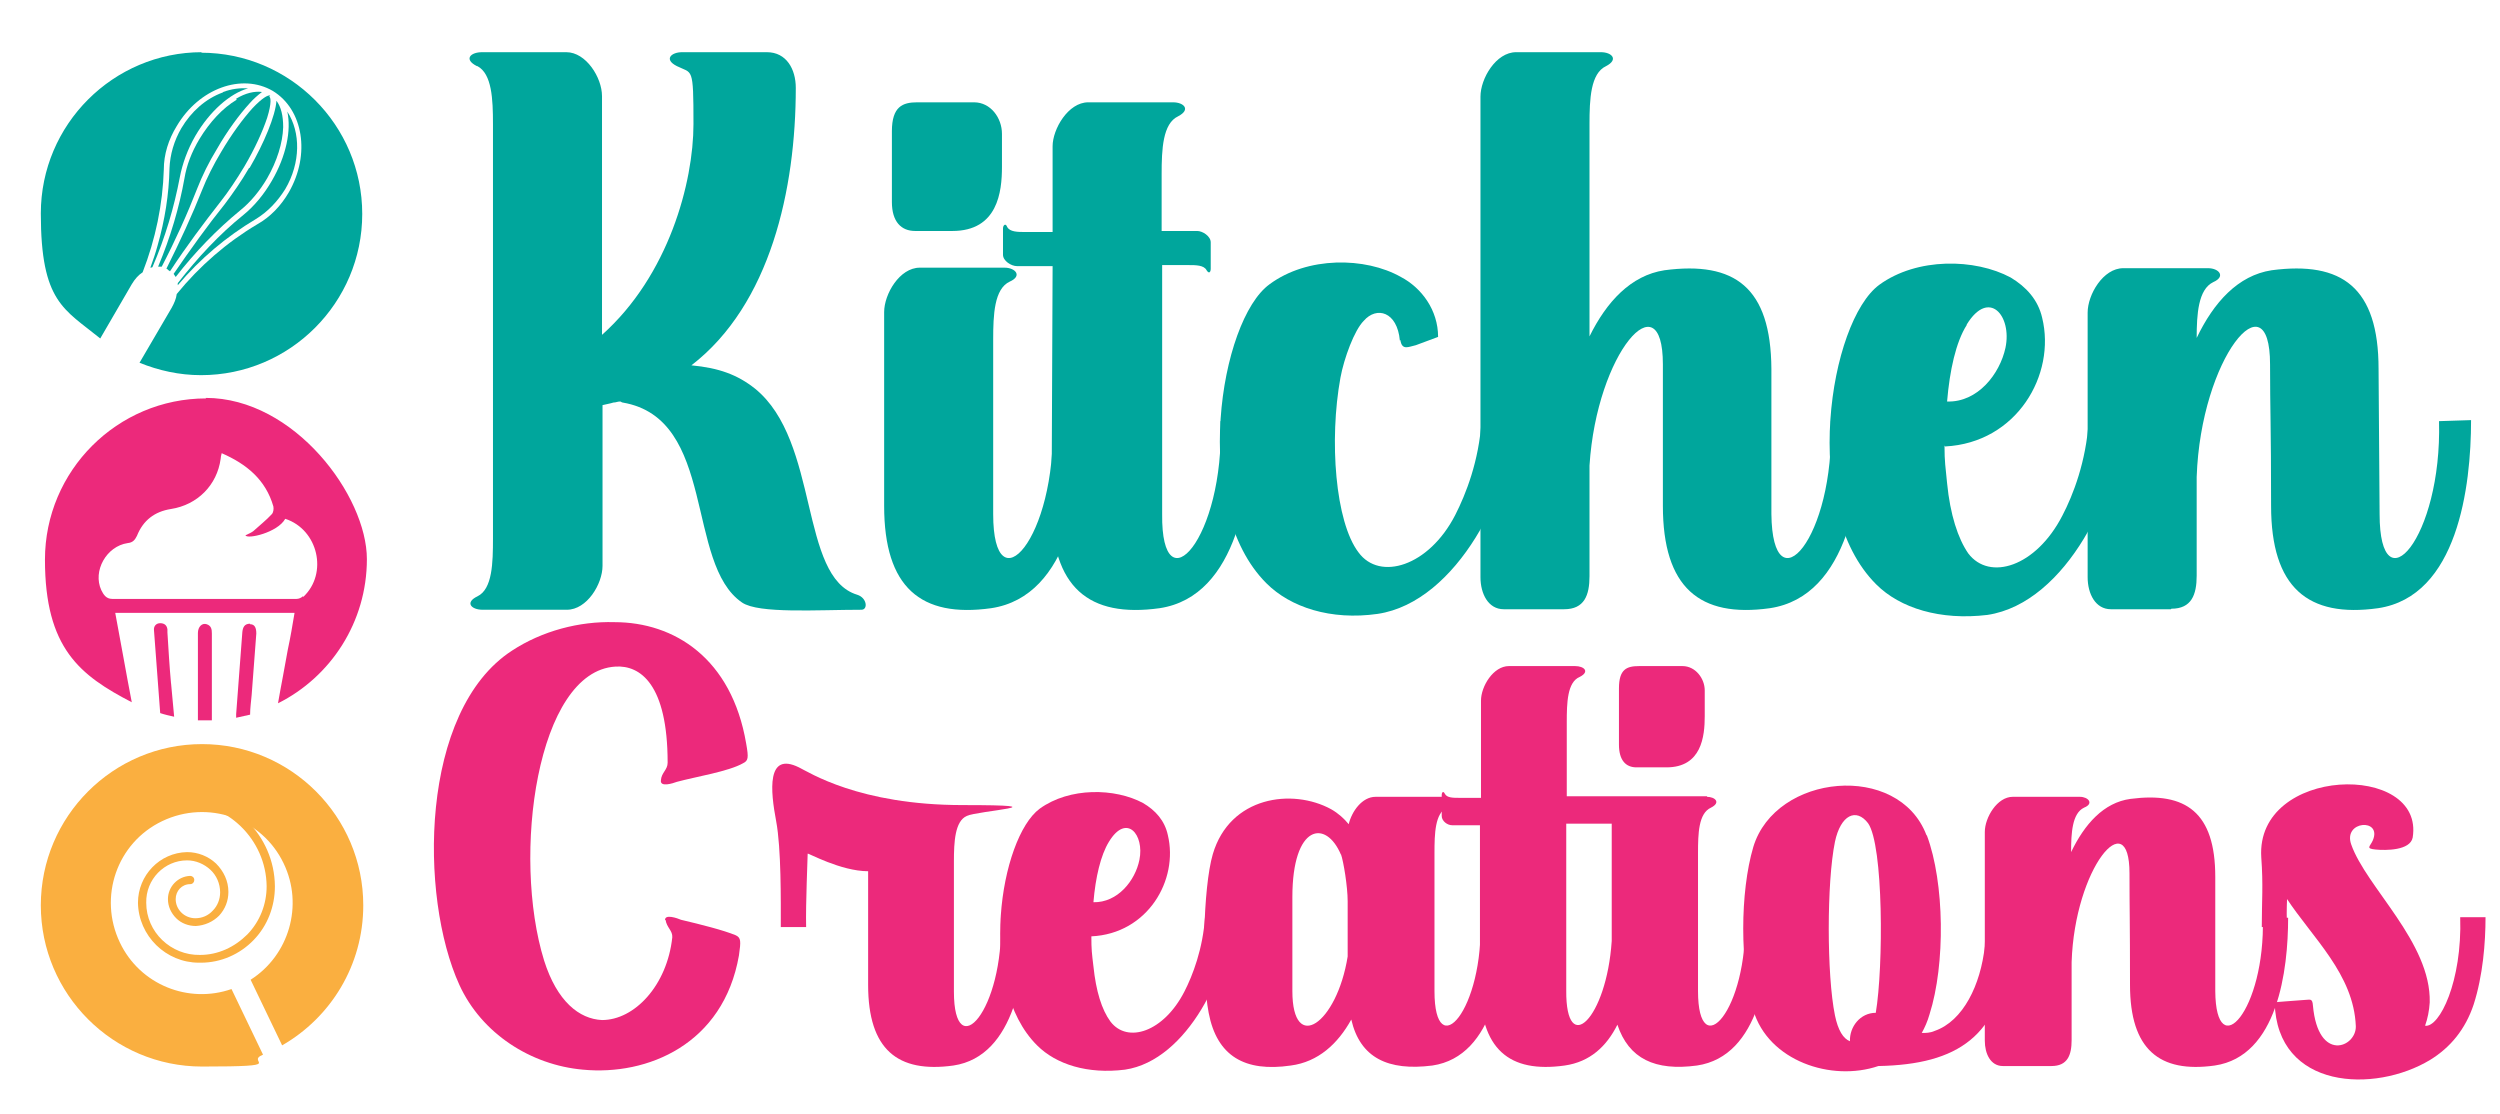
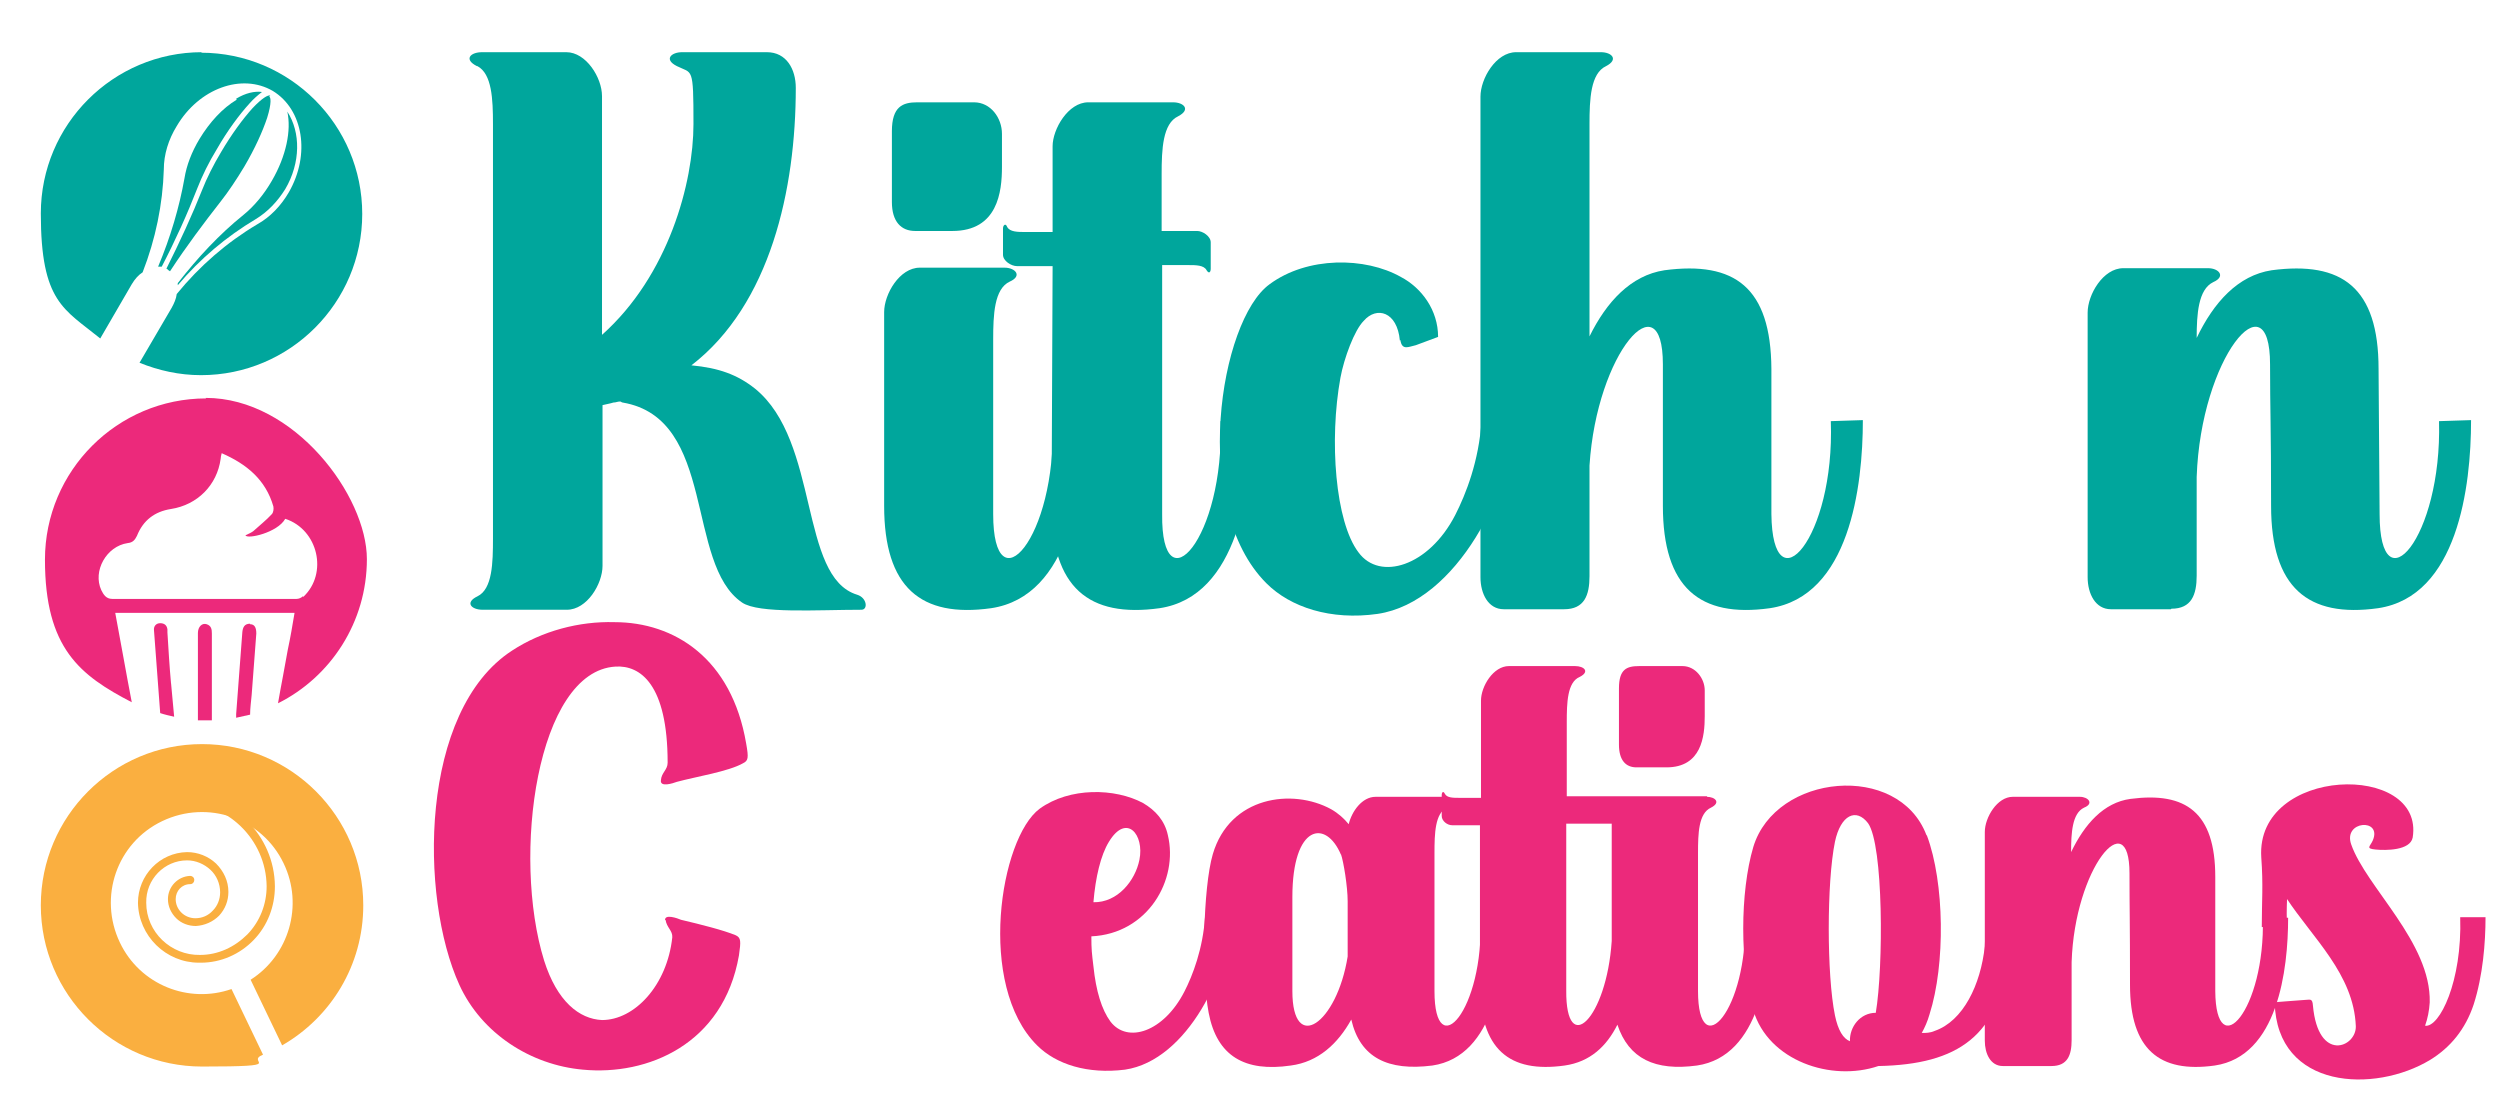
<svg xmlns="http://www.w3.org/2000/svg" id="Layer_1" viewBox="0 0 483.8 215.6">
  <defs>
    <style>      .st0 {        fill: #ec297b;      }      .st1 {        fill: #00a69c;      }      .st2 {        fill: #faaf40;      }    </style>
  </defs>
  <g>
    <path class="st0" d="M128.7,178.1c-.1-1.3,2.4-.4,3.1-.1,3.8.9,8.2,2,10.6,3,1,.5,1,1.1.6,3.9-3,17.2-17.7,23.3-30.2,22.1-10.1-.9-19.6-7-23.9-16.4-7.8-17.1-7.7-53.1,10.2-64.7,5.8-3.8,13-5.7,19.8-5.5,11.6,0,22.7,7,25.5,23.5.5,2.8.4,3.3-.6,3.8-2.8,1.6-9.1,2.6-12.8,3.6-.8.3-3.3,1.1-3.1-.3.1-1.5,1.3-2,1.3-3.4,0-15.2-5.3-18.9-10.1-18.6-15.2.9-20.1,36.6-13.8,56.9,2.5,7.9,6.8,11.3,11.2,11.5,6.3,0,12.6-6.7,13.6-16,.1-1.3-1.1-1.9-1.3-3.4Z" />
-     <path class="st0" d="M193.7,177.6h4.9c0,10.1-2,26.8-14.1,28.6-10.8,1.5-16.5-3.1-16.5-15.6v-22c-5.3,0-11.7-3.6-11.7-3.4,0,.9-.4,9.7-.3,14.2h-4.9c0-5,.1-15.2-.9-20.5-1.1-5.8-1.9-13.5,4.4-10.4,1.9.9,11.6,7.3,31.7,7.3s2.8,1.1.8,2.1c-2.3,1-2.5,5-2.5,8.8v25.2c0,14.3,9.7,3.8,9.1-14.2Z" />
    <path class="st0" d="M211.2,181.2c0,2.6.1,3.3.4,5.8.5,4.8,1.6,8.4,3.3,10.7,3.3,4.3,10.3,2,14.3-5.8,1.6-3.1,3.6-8.3,4-14.5h4.9c0,10.2-8.2,27.8-20.4,29.6-7.2.9-13.3-1-17-4.7-11.7-11.6-7.2-40.1.5-45.8,5.8-4.2,14.6-4,20-1.1,2.4,1.4,4.2,3.4,4.8,6.2,2.1,8.7-3.9,19.1-14.8,19.6ZM214.6,162.9c-1.6,2.6-2.6,6.9-3,11.7,4.7.1,8.1-4.2,8.9-8.2,1-4.9-2.5-9.1-5.9-3.5Z" />
    <path class="st0" d="M286.4,177.6h4.9c0,10.1-2,26.8-14.1,28.6-8.6,1.1-14-1.5-15.7-8.9-2.6,4.7-6.4,8.2-11.7,8.9-8.9,1.3-14.3-1.8-15.9-10.2-1.4-7.3-1.1-24.2.8-30.7,3.3-11.2,15.4-12.8,22.9-8.7,1.4.8,2.5,1.8,3.4,2.9.6-2.5,2.6-5.3,5.2-5.3h13c1.8,0,2.8,1.3.8,2.1-2.3,1.1-2.4,5-2.4,8.8v26.7c0,14.3,9.6,3.8,8.9-14.2ZM259.5,165.4c-2.9-6.9-9.4-5.9-9.4,8.2v18.2c0,12.2,8.6,6.4,10.7-6.7v-10.7c0-2.8-.8-7.7-1.3-9.1Z" />
    <path class="st0" d="M330.3,154.2c1.6,0,2.8,1.1.8,2.1-2.4,1.1-2.5,5-2.5,8.8v26.7c0,14.3,9.7,3.8,9.1-14.3h4.9c0,10.2-2,26.9-14.2,28.7-8.1,1.1-13.2-1.3-15.4-7.9-2.1,4.2-5.3,7.2-10.2,7.9-10.7,1.5-16.4-3.1-16.4-15.7v-30.8c.1,0-5.4,0-5.4,0-.9,0-2-.8-2-1.8v-4c0-.6.3-.9.6-.3.4.8,1.6.8,2.8.8h4.2v-18.8c0-2.8,2.4-6.7,5.4-6.7h12.8c1.8,0,2.9,1.1.9,2.1-2.4,1-2.5,5-2.5,8.8v14.3h27.2ZM311.9,182.2v-22.8h-8.8v32.3c-.1,13,7.8,5.5,8.8-9.6ZM313.3,133.2v10.9c0,3,1.3,4.4,3.4,4.4h5.8c6.8,0,7.4-6,7.4-9.9v-5c0-2.3-1.8-4.7-4.3-4.7h-8.4c-2.4,0-3.9.6-3.9,4.3Z" />
    <path class="st0" d="M372.9,161.7c3.4,9.1,3.6,24.9.5,34.6-.4,1.4-.9,2.5-1.5,3.6.8,0,1.6,0,2.5-.4,5.5-1.9,8.9-8.9,9.7-16.4.1-1.9.1-3.8.1-5.8h4.9c0,2.1-.1,4.7-.4,7.2-1.6,16-9.8,21.5-25.2,21.8-9.1,3.1-21.3-1-24.2-10.8-2.6-8.8-2.6-22.8,0-31.6,4.3-14.2,28.1-16.5,33.5-2.3ZM361.5,159.3c-2.3-3-5.3-1.6-6.4,3.6-1.6,7.8-1.6,25.8,0,33.6.6,2.9,1.6,4.5,2.9,5-.1-2.8,2-5.5,5-5.5,1.5-8.9,1.5-32.5-1.5-36.7Z" />
    <path class="st0" d="M396.8,206.3h-9.2c-2.4,0-3.5-2.4-3.5-4.9v-40.4c0-2.8,2.4-6.8,5.4-6.8h13c1.6,0,2.8,1.3.8,2.1-2.3,1.1-2.5,4.9-2.5,8.6,2.6-5.4,6.3-9.6,11.5-10.3,10.7-1.4,16.4,2.6,16.4,15.1v22.1c.1,14.3,9.7,3.8,9.2-14.2h4.9c0,10.1-2,26.8-14.2,28.6-10.7,1.5-16.4-3.1-16.4-15.6s-.1-14.3-.1-21.6c0-13.6-10.6-1.1-11.2,17.2v15.1c0,2.9-.8,5-3.9,5Z" />
    <path class="st0" d="M442.6,173.7c-.1,2.6-.1,3.6,0,5.7h-4.9c0-5,.3-8.1-.1-13.5-1.1-17.7,31.7-18.5,29.3-3.8-.5,2.5-5.2,2.5-7.2,2.3s-1-.6-.5-1.8c1.8-4.3-5.8-3.8-4.2.8,2.9,8.3,15.5,19,15.2,30.6-.1,1.6-.4,3.1-.9,4.5,2.8.4,7.2-8.6,6.8-21h4.9c0,4.9-.5,11.3-2.3,16.9-1.6,4.8-4.5,8.3-8.4,10.7-10.7,6.5-29.7,5.8-30.1-11.1,0-.1,3.6-.3,5.9-.5.9,0,1.4-.4,1.5,1.1,1,11.1,8.4,8.1,8.3,4-.4-10.1-8.4-17.1-13.5-24.9Z" />
  </g>
  <g>
    <path class="st1" d="M92.3,12.8c-2.6-1.3-1.3-2.7,1-2.7h16.3c3.8,0,6.9,4.9,6.9,8.5v46.2c12.9-11.5,17.7-29.5,17.7-40.8s-.2-9.7-3.2-11.2c-2.6-1.3-1.1-2.7,1-2.7h16.4c3.8,0,5.6,3.3,5.6,6.9,0,19.6-4.9,41.9-20.2,53.7,5.3.5,8.9,1.8,12.3,4.5,12.6,10.2,8.5,36.5,19.8,39.9,1.9.6,2.1,2.9.8,2.9-8.5,0-19.9.8-23.1-1.4-11-7.5-4.9-35.6-23.1-38.7-.2,0-.3-.2-.5-.2-.5,0-.8.2-1.3.2-.6.2-1.3.3-2.1.5v31.1c0,3.5-3,8.5-6.9,8.5h-16.3c-2.2,0-3.5-1.4-1-2.6,2.9-1.4,3-6.5,3-11.2V24c0-4.8-.2-9.7-3-11.2Z" />
    <path class="st1" d="M203.6,81.5l6.2-.2c0,12.9-2.6,34.1-18,36.4-13.6,1.9-20.7-4-20.7-19.8v-37.5c0-3.5,3-8.6,6.9-8.6h16.4c2.1,0,3.5,1.6,1,2.7-3,1.4-3.2,6.4-3.2,11.2v33.8c0,18.2,12.3,4.8,11.5-18ZM188.5,19.8c3.2,0,5.4,3,5.4,6.1v6.4c0,4.8-.8,12.4-9.6,12.4h-7.2c-2.7,0-4.5-1.8-4.5-5.6v-13.7c0-4.8,2.1-5.6,4.9-5.6h10.8Z" />
    <path class="st1" d="M236.1,81.5l6.2-.2c0,12.9-2.6,34.1-17.9,36.4-13.7,1.9-20.9-4-20.9-19.8l.2-46.4h-6.9c-1.1,0-2.7-1-2.7-2.2v-5.1c0-.6.5-1.1.8-.3.5,1,2.1,1,3.5,1h5.3v-16.6c0-3.3,3-8.5,6.9-8.5h16.4c2.1,0,3.5,1.4,1,2.7-3,1.4-3.2,6.4-3.2,11.2v11h6.9c1,0,2.6,1,2.6,2.2v5.1c0,.6-.3,1.1-.8.3-.5-1-2.1-1-3.5-1h-5.1v48.2c-.2,18.2,12.1,4.8,11.3-18Z" />
    <path class="st1" d="M270.9,65.9c-.5-5.6-4.5-6.7-7-3.8-1.8,1.8-3.8,7.2-4.5,11-2.2,12.1-1,27.9,3.5,33.8,4.1,5.6,13.6,2.7,18.7-7.2,2.1-4.1,4.6-10.5,5.1-18.2l6.2-.2c0,12.9-10.8,35.2-26.3,37.5-9.1,1.3-16.9-1.3-21.5-5.9-14.8-14.7-9.1-50.9.6-57.9,7.3-5.4,18.5-5.3,25.4-1.4,4,2.1,7.2,6.4,7.2,11.6l-4.3,1.6c-1.4.3-2.7,1.1-3-1Z" />
    <path class="st1" d="M302.6,117.9h-11.6c-3,0-4.5-3-4.5-6.2V18.7c0-3.5,3-8.6,6.9-8.6h16.4c2.1,0,3.5,1.4,1,2.7-3,1.4-3.2,6.4-3.2,11.2v41.1c3.3-6.7,8-11.8,14.5-12.8,13.6-1.8,20.6,3.3,20.7,19.1v28.1c.2,18.2,12.3,4.8,11.5-18l6.2-.2c0,12.9-2.6,34.1-18,36.4-13.6,1.9-20.7-4-20.7-19.8v-27.4c0-16.6-12.8-2.4-14.2,19.6v21.4c0,3.7-1,6.4-4.9,6.4Z" />
-     <path class="st1" d="M376.3,86.2c0,3.3.2,4.1.5,7.3.6,6.1,2.1,10.7,4.1,13.6,4.1,5.4,13.1,2.6,18.2-7.3,2.1-4,4.6-10.5,5.1-18.3h6.2c0,12.9-10.4,35.2-25.8,37.5-9.1,1.1-16.9-1.3-21.5-5.9-14.8-14.7-9.1-50.9.6-58,7.3-5.3,18.5-5.1,25.4-1.4,3,1.8,5.3,4.3,6.1,7.8,2.7,11-4.9,24.2-18.8,24.9ZM380.6,62.9c-2.1,3.3-3.3,8.8-3.8,14.8,5.9.2,10.2-5.3,11.3-10.4,1.3-6.2-3.2-11.5-7.5-4.5Z" />
    <path class="st1" d="M420.1,117.9h-11.6c-3,0-4.5-3-4.5-6.2v-51.2c0-3.5,3-8.6,6.9-8.6h16.4c2.1,0,3.5,1.6,1,2.7-2.9,1.4-3.2,6.2-3.2,10.8,3.3-6.9,8-12.1,14.5-13.1,13.6-1.8,20.7,3.3,20.7,19.1l.2,28.1c0,18.2,12.1,4.8,11.5-18l6.2-.2c0,12.9-2.6,34.1-18,36.4-13.6,1.9-20.7-4-20.7-19.8s-.2-18.2-.2-27.4c0-17.2-13.4-1.4-14.2,21.8v19.1c0,3.7-1,6.4-4.9,6.4Z" />
  </g>
  <g>
    <g>
      <path class="st0" d="M33.1,132.3c-.3-3.3-.5-6.6-.7-9.9,0-.2,0-.4,0-.6-.1-.8-.6-1.2-1.4-1.2-.8,0-1.3.6-1.2,1.4.2,2.7.4,5.3.6,8,.2,2.6.4,5.2.6,8,.9.3,1.8.5,2.7.7-.2-2.2-.4-4.3-.6-6.5Z" />
      <path class="st0" d="M41,138.3c0-5.2,0-10.5,0-15.7,0-.8-.1-1.5-1-1.8-.9-.3-1.7.5-1.7,1.7,0,3.3,0,6.7,0,10v6.9c.5,0,1,0,1.6,0s.7,0,1.1,0c0-.4,0-.8,0-1.1Z" />
      <path class="st0" d="M48.4,120.7c-1.1,0-1.4.7-1.5,1.6-.4,5.3-.8,10.6-1.2,15.9,0,.2,0,.4,0,.7.9-.2,1.8-.4,2.7-.6,0-1.3.2-2.6.3-3.8.3-4,.6-7.9.9-11.9,0-1.1-.3-1.8-1.2-1.8Z" />
      <path class="st0" d="M39.9,77.1c-17.2,0-31.2,14-31.2,31.2s6.8,22.4,16.8,27.6c-1.1-5.7-2.1-11.5-3.2-17.3h34.7c-.4,2.4-.8,4.8-1.3,7.1-.6,3.5-1.3,6.9-1.9,10.4,10.2-5.1,17.2-15.7,17.2-27.9s-14-31.2-31.2-31.2ZM58.6,115.4c-.3.3-.8.5-1.2.5-11.9,0-23.8,0-35.7,0-1.2,0-1.7-.9-2.1-1.7-1.7-3.7,1-8.5,5.1-9.1,1-.1,1.4-.6,1.8-1.4,1.2-3,3.4-4.7,6.6-5.2,5.1-.8,8.9-4.6,9.6-9.7,0-.3.1-.7.2-1.1,4.8,2.1,8.5,5.1,10,10.3.1.5,0,1.2-.3,1.5-1.1,1.2-2.4,2.2-3.6,3.3-.4.3-.9.5-1.5.8.3.8,6.2-.5,7.7-3.2,6.4,2.1,8.3,10.6,3.5,15.1Z" />
    </g>
    <g>
      <path class="st1" d="M52.3,18.5c-.4-.2-1.6.5-3.4,2.4-1.9,2.1-4.1,5.1-6.1,8.5-1.5,2.5-2.8,5.1-3.7,7.4-1.9,4.8-4.3,10-6.9,15.2.1,0,.2.1.3.2,0,0,0,0,.1.1,0,0,.2.1.3.2,3.2-4.9,6.6-9.4,9.8-13.5,1.5-1.9,3.1-4.3,4.6-6.8,2-3.4,3.5-6.7,4.4-9.4.9-2.9.7-4,.4-4.1Z" />
-       <path class="st1" d="M48.2,32.5c-1.5,2.6-3.2,5-4.7,7-3.3,4.1-6.6,8.7-9.9,13.5.1.2.3.4.4.6,3.8-4.9,8-9.2,12.5-12.9,2-1.6,3.8-3.8,5.2-6.2,1.9-3.3,3-6.8,3.1-9.9,0-2.2-.4-3.9-1.3-5.1-.2,2.9-2.4,8.2-5.2,13Z" />
      <path class="st1" d="M45.8,19.3c-2.7,1.6-5.2,4.3-7.2,7.6-1.5,2.5-2.5,5.1-2.9,7.6-1,5.6-2.7,11.4-5.1,17.1.2,0,.5,0,.7,0,2.7-5.2,5-10.3,6.9-15.2.9-2.3,2.2-5,3.8-7.6,2-3.5,4.3-6.6,6.3-8.8.7-.8,1.6-1.6,2.4-2.2-1.4-.2-3.2.2-5,1.3Z" />
      <path class="st1" d="M49.5,42.4c2.3-1.4,4.2-3.4,5.7-5.8,3-5.1,3-11,.4-15,.8,3.6-.2,8.6-3,13.4-1.5,2.6-3.4,4.9-5.5,6.6-4.6,3.7-8.8,8.2-12.7,13.2,0,.1,0,.2,0,.4,4.3-5.1,9.4-9.4,15.1-12.8Z" />
      <path class="st1" d="M39.1,10.1c-17.2,0-31.2,14-31.2,31.2s4.5,18.5,11.5,24.2l6.1-10.5c.6-1,1.3-1.8,2.1-2.3,2.5-6.4,3.9-13.2,4.1-19.9,0-2.9.9-5.8,2.5-8.4,4.3-7.3,12.6-10.3,18.6-6.8h0c5.9,3.6,7.3,12.3,3.1,19.6-1.5,2.6-3.6,4.8-6.1,6.2-5.9,3.5-11.2,8.1-15.6,13.5-.1.9-.5,1.8-1,2.7l-6.2,10.6c3.7,1.5,7.7,2.4,11.9,2.4,17.2,0,31.2-14,31.2-31.2s-14-31.2-31.2-31.2Z" />
-       <path class="st1" d="M43.1,17.9c-3.3,1.2-6.1,3.7-8,6.9-1.4,2.4-2.2,5.1-2.3,7.8-.1,5-.9,10-2.3,14.9-.4,1.5-.9,2.9-1.4,4.3.1,0,.2,0,.4-.1,2.5-5.8,4.2-11.6,5.3-17.4.5-2.6,1.5-5.4,3-8,2.8-4.8,6.7-8.2,10.2-9.2-1.6-.1-3.2.1-4.8.7Z" />
    </g>
    <g>
      <path class="st2" d="M44.8,191.4c-8.3,2.9-17.7-.8-21.6-9-4.2-8.8-.6-19.3,8.2-23.5,8.8-4.2,19.3-.6,23.5,8.2,3.9,8.1,1,17.8-6.4,22.5l6.1,12.7c9.4-5.4,15.7-15.5,15.7-27.1,0-17.2-14-31.2-31.2-31.2s-31.2,14-31.2,31.2,14,31.2,31.2,31.2,8.1-.8,11.8-2.3l-6.1-12.7Z" />
      <path class="st2" d="M38.5,186.3c-6.4,0-11.7-5.2-11.8-11.6,0-5.3,4.2-9.7,9.5-9.8,2.1,0,4.1.8,5.6,2.2,1.5,1.5,2.4,3.4,2.4,5.5,0,1.7-.6,3.3-1.8,4.6-1.2,1.2-2.8,1.9-4.5,2-1.4,0-2.8-.5-3.8-1.5-1-1-1.6-2.3-1.6-3.7,0-2.4,1.9-4.4,4.3-4.5.4,0,.8.3.8.8,0,.4-.3.8-.8.8-1.6,0-2.8,1.3-2.8,2.9,0,1,.4,1.9,1.1,2.6.7.7,1.7,1.1,2.7,1.1,1.3,0,2.5-.5,3.4-1.5.9-.9,1.4-2.2,1.4-3.5,0-1.7-.7-3.3-1.9-4.4s-2.8-1.8-4.5-1.8c-4.4,0-8,3.7-7.9,8.2,0,5.7,4.8,10.2,10.4,10.1,3.5,0,6.7-1.5,9.2-4,2.4-2.5,3.7-5.8,3.7-9.3-.1-9.1-7.7-16.4-16.7-16.2-.4,0-.8-.3-.8-.8,0-.4.3-.8.8-.8,0,0,.2,0,.3,0,9.8,0,17.9,7.9,18,17.8,0,3.9-1.4,7.6-4.1,10.4-2.7,2.8-6.4,4.4-10.2,4.4,0,0-.1,0-.2,0Z" />
    </g>
  </g>
</svg>